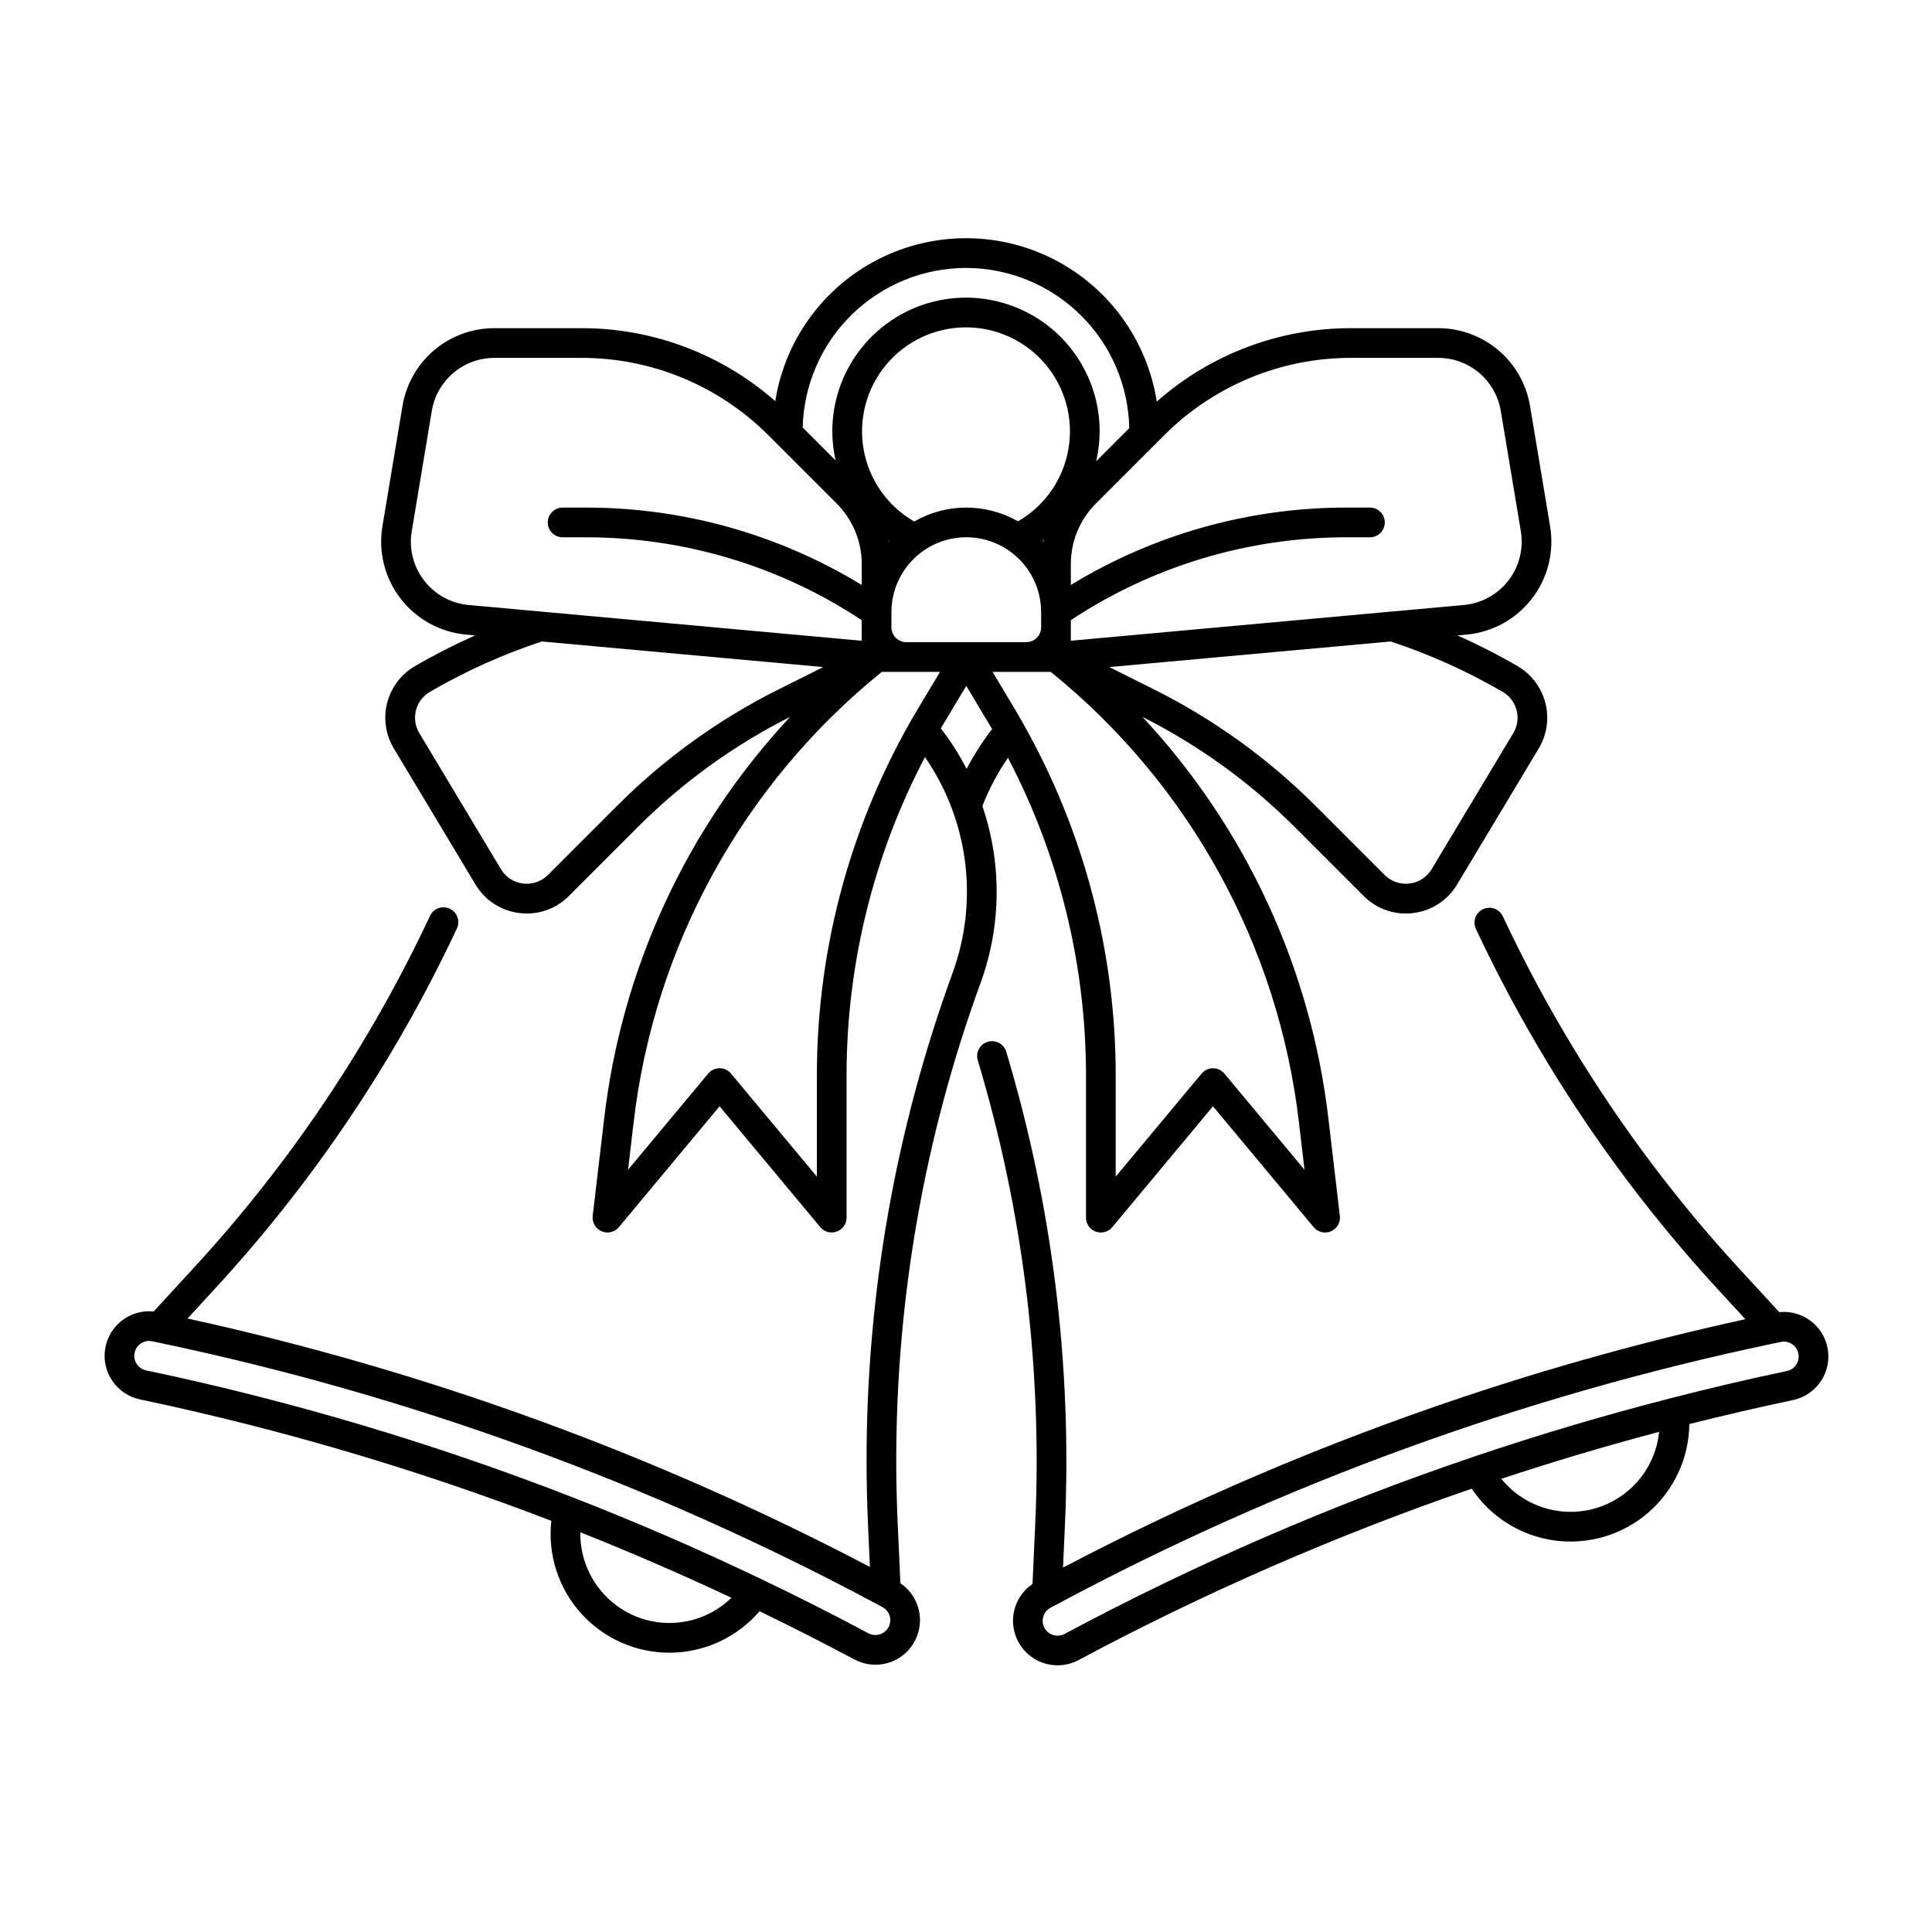
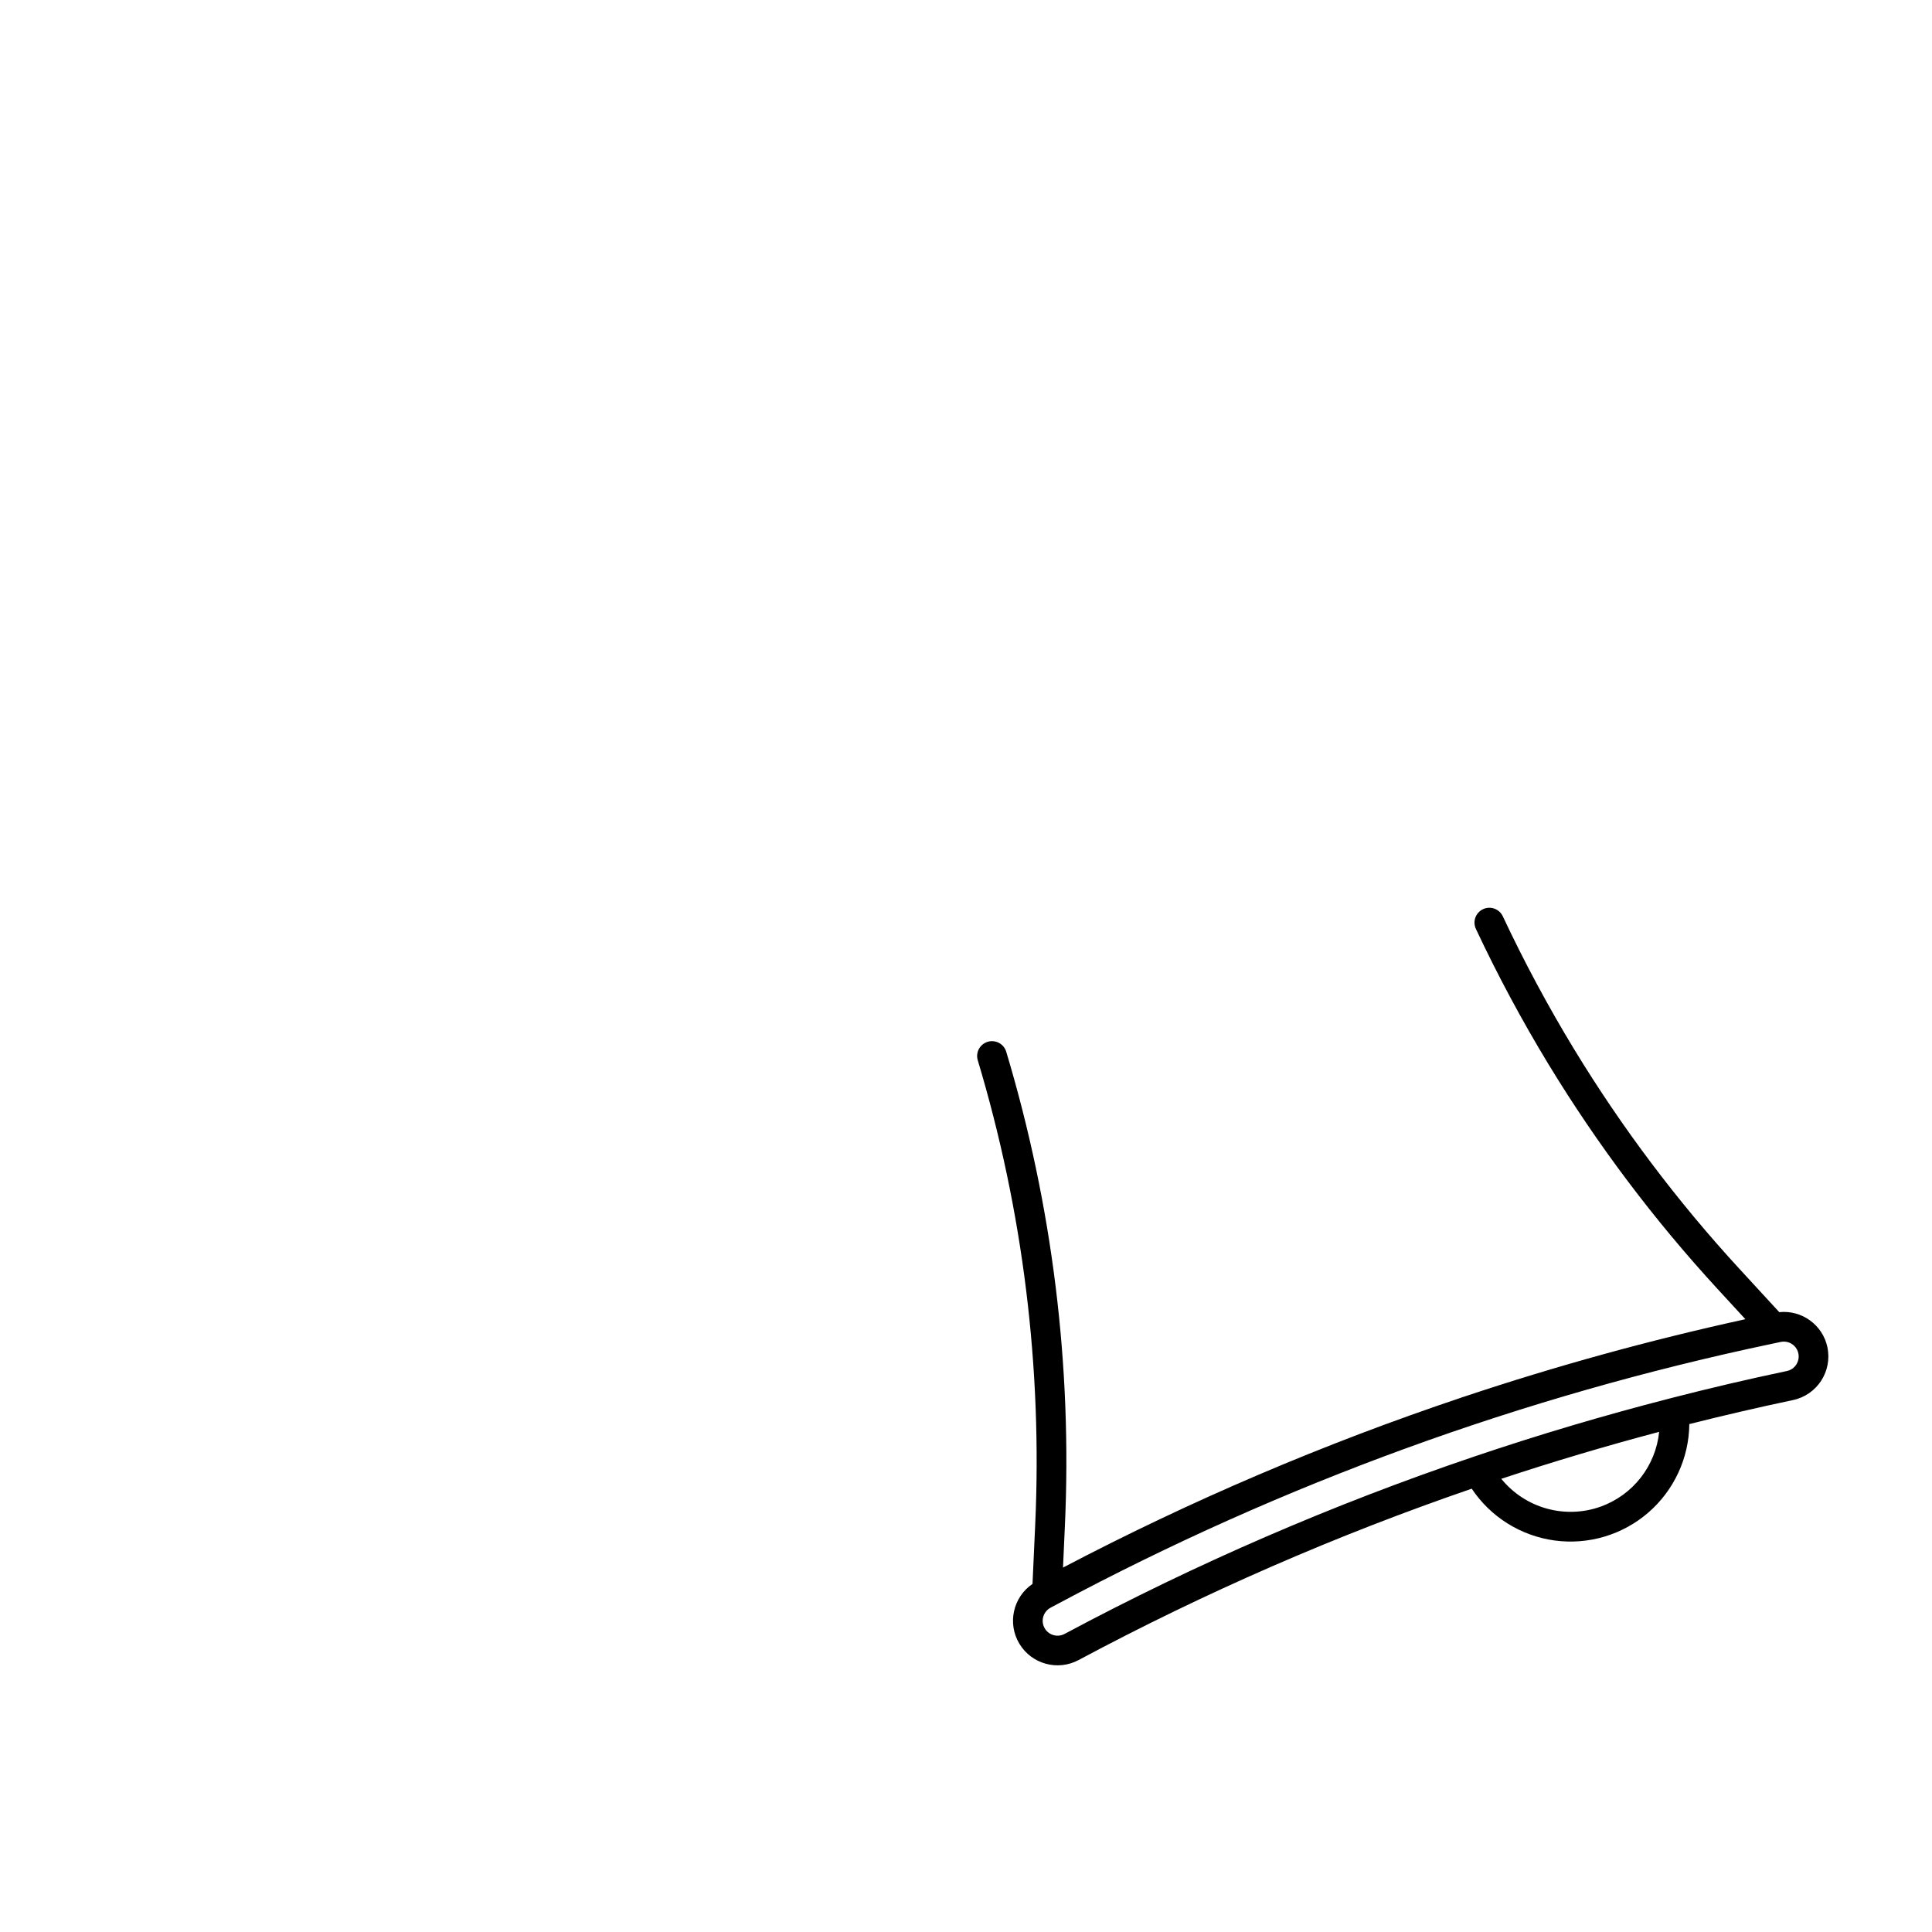
<svg xmlns="http://www.w3.org/2000/svg" fill="#000000" width="800px" height="800px" version="1.1" viewBox="144 144 512 512">
  <g>
-     <path d="m382.62 563.59-0.711-15.574c-0.258-5.551-0.395-11.25-0.395-16.941l0.004 0.004c-0.016-43.148 7.535-85.965 22.312-126.5 5.543-15.137 5.723-31.715 0.516-46.969 1.758-4.512 4.031-8.805 6.773-12.793 13.578 25.953 20.672 54.805 20.68 84.094v37.785c0 1.656 1.039 3.137 2.598 3.703 1.559 0.562 3.301 0.09 4.363-1.184l26.691-32.031 26.691 32.031c1.117 1.34 2.981 1.785 4.578 1.098 1.602-0.688 2.559-2.348 2.356-4.074l-2.992-25.445v-0.004c-4.598-39.957-21.883-77.387-49.32-106.8 14.91 7.508 28.523 17.352 40.324 29.16l18.301 18.301h0.004c2.949 2.973 6.965 4.641 11.152 4.637 0.656 0 1.316-0.039 1.969-0.121 4.84-0.582 9.137-3.375 11.633-7.566l21.629-36.043h-0.004c2.184-3.629 2.82-7.984 1.766-12.086-1.055-4.102-3.711-7.609-7.371-9.734-5.16-3.004-10.48-5.719-15.938-8.141l2.402-0.219c6.852-0.625 13.133-4.074 17.34-9.52 4.203-5.445 5.953-12.398 4.82-19.184l-5.305-31.832c-0.949-5.785-3.926-11.039-8.398-14.828-4.469-3.785-10.145-5.859-16.004-5.844h-22.93c-19-0.047-37.359 6.879-51.602 19.461-2.519-16.203-12.652-30.215-27.25-37.688-14.598-7.469-31.891-7.488-46.508-0.055-14.613 7.434-24.781 21.422-27.34 37.621-14.223-12.512-32.531-19.387-51.473-19.34h-22.926c-5.859-0.016-11.535 2.055-16.008 5.84-4.469 3.789-7.445 9.047-8.395 14.828l-5.305 31.832c-1.133 6.785 0.613 13.738 4.82 19.184 4.203 5.445 10.488 8.895 17.34 9.52l2.406 0.219c-5.457 2.422-10.781 5.141-15.941 8.141-3.66 2.129-6.316 5.637-7.371 9.738-1.051 4.102-0.418 8.453 1.766 12.082l21.637 36.047c2.492 4.188 6.793 6.984 11.633 7.566 0.652 0.078 1.309 0.121 1.969 0.121 4.188 0.004 8.203-1.668 11.152-4.637l18.305-18.305c11.801-11.809 25.418-21.656 40.328-29.164-27.438 29.41-44.727 66.844-49.324 106.8l-2.996 25.445c-0.203 1.73 0.754 3.391 2.356 4.078 1.602 0.688 3.465 0.242 4.578-1.098l26.691-32.031 26.691 32.031h0.004c1.059 1.273 2.805 1.746 4.363 1.18 1.559-0.562 2.594-2.043 2.594-3.699v-37.785c0.012-29.359 7.141-58.277 20.777-84.273 11.574 16.77 14.301 38.109 7.305 57.25-15.09 41.402-22.801 85.129-22.781 129.2 0 5.812 0.133 11.637 0.395 17.301l0.492 10.875c-57.062-29.938-117.89-52.078-180.84-65.828l7.363-8.012c26.086-28.328 47.68-60.488 64.023-95.359 0.926-1.965 0.078-4.312-1.891-5.234-1.965-0.926-4.312-0.078-5.234 1.891-16.008 34.141-37.148 65.629-62.691 93.371l-10.547 11.473c-6.242-0.633-11.891 3.731-12.859 9.93-0.965 6.199 3.086 12.074 9.223 13.371 37.141 7.805 73.598 18.566 109.02 32.176-0.996 8.98 1.914 17.953 7.984 24.637 6.074 6.688 14.727 10.441 23.758 10.312 9.031-0.133 17.57-4.137 23.445-10.992 8.453 4.098 16.828 8.359 25.133 12.781 5.539 2.969 12.434 1.078 15.684-4.297 3.25-5.379 1.723-12.363-3.481-15.887zm107.09-109.59-21.234-25.484c-0.75-0.898-1.855-1.418-3.023-1.418s-2.277 0.52-3.023 1.418l-22.758 27.309v-26.914c-0.008-32.609-8.434-64.66-24.461-93.059-0.055-0.109-1.719-3.035-2.523-4.375l-5.656-9.426h15.434-0.004c36.766 29.723 60.398 72.691 65.805 119.66zm-69.211-166.48c-0.066-0.07-0.133-0.141-0.195-0.207 0.098-0.07 0.195-0.145 0.297-0.211-0.043 0.137-0.074 0.277-0.102 0.418zm-6.711-5.359c-8.523-4.875-18.996-4.859-27.5 0.047-7.066-4.055-11.977-11.031-13.41-19.051-1.434-8.02 0.754-16.266 5.981-22.516 5.223-6.254 12.949-9.871 21.098-9.887 8.145-0.012 15.883 3.582 21.125 9.816 5.246 6.234 7.465 14.473 6.055 22.496-1.406 8.027-6.297 15.016-13.348 19.094zm-34.199 5.07c0.066 0.047 0.133 0.098 0.195 0.145-0.043 0.047-0.09 0.098-0.137 0.145-0.012-0.09-0.039-0.188-0.059-0.289zm0.648 23.008v-4.016c0-7.086 3.777-13.637 9.914-17.184 6.133-3.547 13.695-3.547 19.836-0.008 6.137 3.543 9.922 10.09 9.926 17.176v4.055c-0.016 2.164-1.773 3.91-3.938 3.91h-31.801c-2.172 0-3.934-1.758-3.938-3.934zm161.97 17.098c1.844 1.066 3.18 2.828 3.711 4.891s0.211 4.25-0.891 6.074l-21.629 36.047c-1.258 2.102-3.414 3.504-5.848 3.801-2.43 0.301-4.859-0.535-6.59-2.269l-18.301-18.301h-0.004c-12.531-12.543-27.008-22.977-42.871-30.898l-11.809-5.902 74.586-6.781h0.004c10.316 3.406 20.25 7.875 29.641 13.34zm-40.039-88.496h22.926c3.996-0.008 7.863 1.402 10.914 3.984 3.047 2.582 5.078 6.168 5.723 10.109l5.305 31.832c0.77 4.625-0.418 9.367-3.285 13.078-2.867 3.715-7.152 6.066-11.824 6.488l-19.195 1.746h-0.059l-84.887 7.723v-5.457c21.684-14.344 47.113-21.98 73.113-21.957h6.156c2.172 0 3.934-1.762 3.934-3.938 0-2.172-1.762-3.934-3.934-3.934h-6.16c-25.793-0.023-51.09 7.074-73.109 20.508v-5.492c-0.016-6.055 2.391-11.863 6.68-16.129l17.953-17.953c13.168-13.238 31.082-20.66 49.75-20.609zm-102.17-23.832c11.332 0.012 22.207 4.465 30.297 12.402 8.086 7.934 12.746 18.723 12.977 30.055l-8.777 8.781h-0.004c0.613-2.606 0.926-5.269 0.93-7.945 0-12.656-6.75-24.348-17.711-30.676-10.961-6.328-24.465-6.328-35.426 0-10.957 6.328-17.711 18.02-17.711 30.676 0.004 2.598 0.293 5.188 0.871 7.719l-8.715-8.715h-0.004c0.273-11.301 4.949-22.051 13.031-29.953 8.086-7.902 18.938-12.332 30.242-12.344zm-143.59 82.836c-2.887-3.703-4.078-8.449-3.285-13.078l5.305-31.832c0.645-3.941 2.676-7.527 5.723-10.109 3.051-2.582 6.918-3.992 10.914-3.984h22.926c18.668-0.051 36.582 7.371 49.746 20.609 0 0 2.371 2.379 2.422 2.422l15.531 15.531c4.293 4.266 6.699 10.074 6.684 16.129v5.496-0.004c-22.02-13.434-47.32-20.531-73.113-20.508h-6.16c-2.172 0-3.934 1.762-3.934 3.938 0 2.172 1.762 3.934 3.934 3.934h6.16c25.996-0.02 51.426 7.613 73.105 21.957v5.457l-104.13-9.469c-4.68-0.402-8.973-2.758-11.824-6.488zm51.094 59.738-18.301 18.301h-0.004c-1.73 1.73-4.164 2.57-6.594 2.269-2.43-0.301-4.586-1.703-5.844-3.805l-21.629-36.047c-1.098-1.824-1.422-4.012-0.891-6.074s1.867-3.824 3.707-4.894c9.395-5.461 19.328-9.93 29.645-13.336l74.578 6.781-11.809 5.902c-15.859 7.926-30.332 18.359-42.859 30.902zm52.98 71.324v26.914l-22.758-27.309c-0.746-0.895-1.855-1.414-3.023-1.414s-2.273 0.52-3.023 1.414l-21.234 25.484 1.445-12.289v0.004c5.406-46.969 29.035-89.938 65.805-119.66h15.434l-5.656 9.426c-17.656 29.434-26.984 63.109-26.988 97.43zm33.738-93.383 5.859-9.766s6.508 10.895 6.836 11.457v0.004c-2.555 3.305-4.812 6.832-6.746 10.535-1.953-3.766-4.238-7.352-6.832-10.707 0.301-0.504 0.582-1.02 0.883-1.523zm-80.887 237.16c-4.613-1.691-8.59-4.777-11.371-8.828-2.785-4.051-4.238-8.867-4.164-13.781 13.512 5.375 26.863 11.16 40.051 17.352-3.18 3.098-7.164 5.231-11.5 6.16-4.336 0.934-8.848 0.621-13.016-0.898zm66.133 2.535c-1.027 1.914-3.41 2.637-5.328 1.617-9.27-4.957-18.641-9.695-28.113-14.219h-0.004c-0.156-0.09-0.32-0.172-0.492-0.238-16.195-7.754-32.652-14.891-49.371-21.41-0.055-0.027-0.113-0.047-0.172-0.066l0.004-0.004c-36.773-14.332-74.66-25.617-113.28-33.738-2.129-0.445-3.488-2.535-3.043-4.66 0.449-2.129 2.535-3.492 4.664-3.043l2.207 0.461h-0.004c66.059 13.883 129.8 37.086 189.33 68.91l1.988 1.062h0.004c0.918 0.492 1.605 1.332 1.91 2.332 0.301 0.996 0.195 2.078-0.297 2.996z" />
    <path d="m628.29 501.05c-1.242-5.914-6.754-9.934-12.766-9.316l-10.547-11.465v0.004c-16.496-17.934-31.184-37.449-43.844-58.266-6.914-11.379-13.215-23.121-18.871-35.176-0.926-1.969-3.269-2.812-5.238-1.891-1.969 0.926-2.816 3.269-1.891 5.238 5.777 12.309 12.211 24.301 19.273 35.922 12.934 21.258 27.93 41.188 44.777 59.5l7.363 8.004c-25.223 5.512-50.133 12.371-74.617 20.555-0.246 0.059-0.488 0.137-0.719 0.242-36.309 12.18-71.59 27.234-105.5 45.023l0.492-10.871c1.961-42.527-3.297-85.082-15.547-125.86-0.641-2.066-2.824-3.231-4.894-2.609s-3.254 2.797-2.648 4.875c11.996 39.922 17.141 81.59 15.223 123.23l-0.707 15.57h-0.004c-5.184 3.527-6.707 10.496-3.465 15.867 3.242 5.367 10.121 7.266 15.656 4.316 33.469-17.895 68.316-33.086 104.21-45.426 5.008 7.512 13.004 12.508 21.949 13.727 8.945 1.215 17.984-1.469 24.816-7.367 6.832-5.902 10.805-14.453 10.902-23.48 9.105-2.297 18.262-4.418 27.465-6.363 6.383-1.344 10.469-7.602 9.125-13.984zm-60 42.188c-4.621 1.672-9.648 1.867-14.387 0.551-4.734-1.312-8.945-4.07-12.043-7.887 13.809-4.57 27.754-8.719 41.832-12.449-0.445 4.414-2.129 8.609-4.856 12.109-2.723 3.496-6.379 6.156-10.547 7.676zm51.738-37.605h0.004c-0.57 0.875-1.465 1.488-2.488 1.699-10.285 2.164-20.508 4.559-30.668 7.176v0.004c-0.188 0.031-0.371 0.078-0.547 0.141-17.371 4.465-34.547 9.566-51.523 15.309-0.125 0.031-0.242 0.078-0.367 0.121v0.004c-37.332 12.648-73.562 28.34-108.32 46.922-1.918 1.023-4.305 0.301-5.328-1.617-1.027-1.918-0.301-4.301 1.613-5.328l1.988-1.062h0.004c59.52-31.828 123.27-55.027 189.32-68.91l2.211-0.465c0.266-0.055 0.543-0.082 0.816-0.082 1.445 0 2.769 0.793 3.457 2.062 0.684 1.273 0.621 2.816-0.168 4.023z" />
  </g>
</svg>